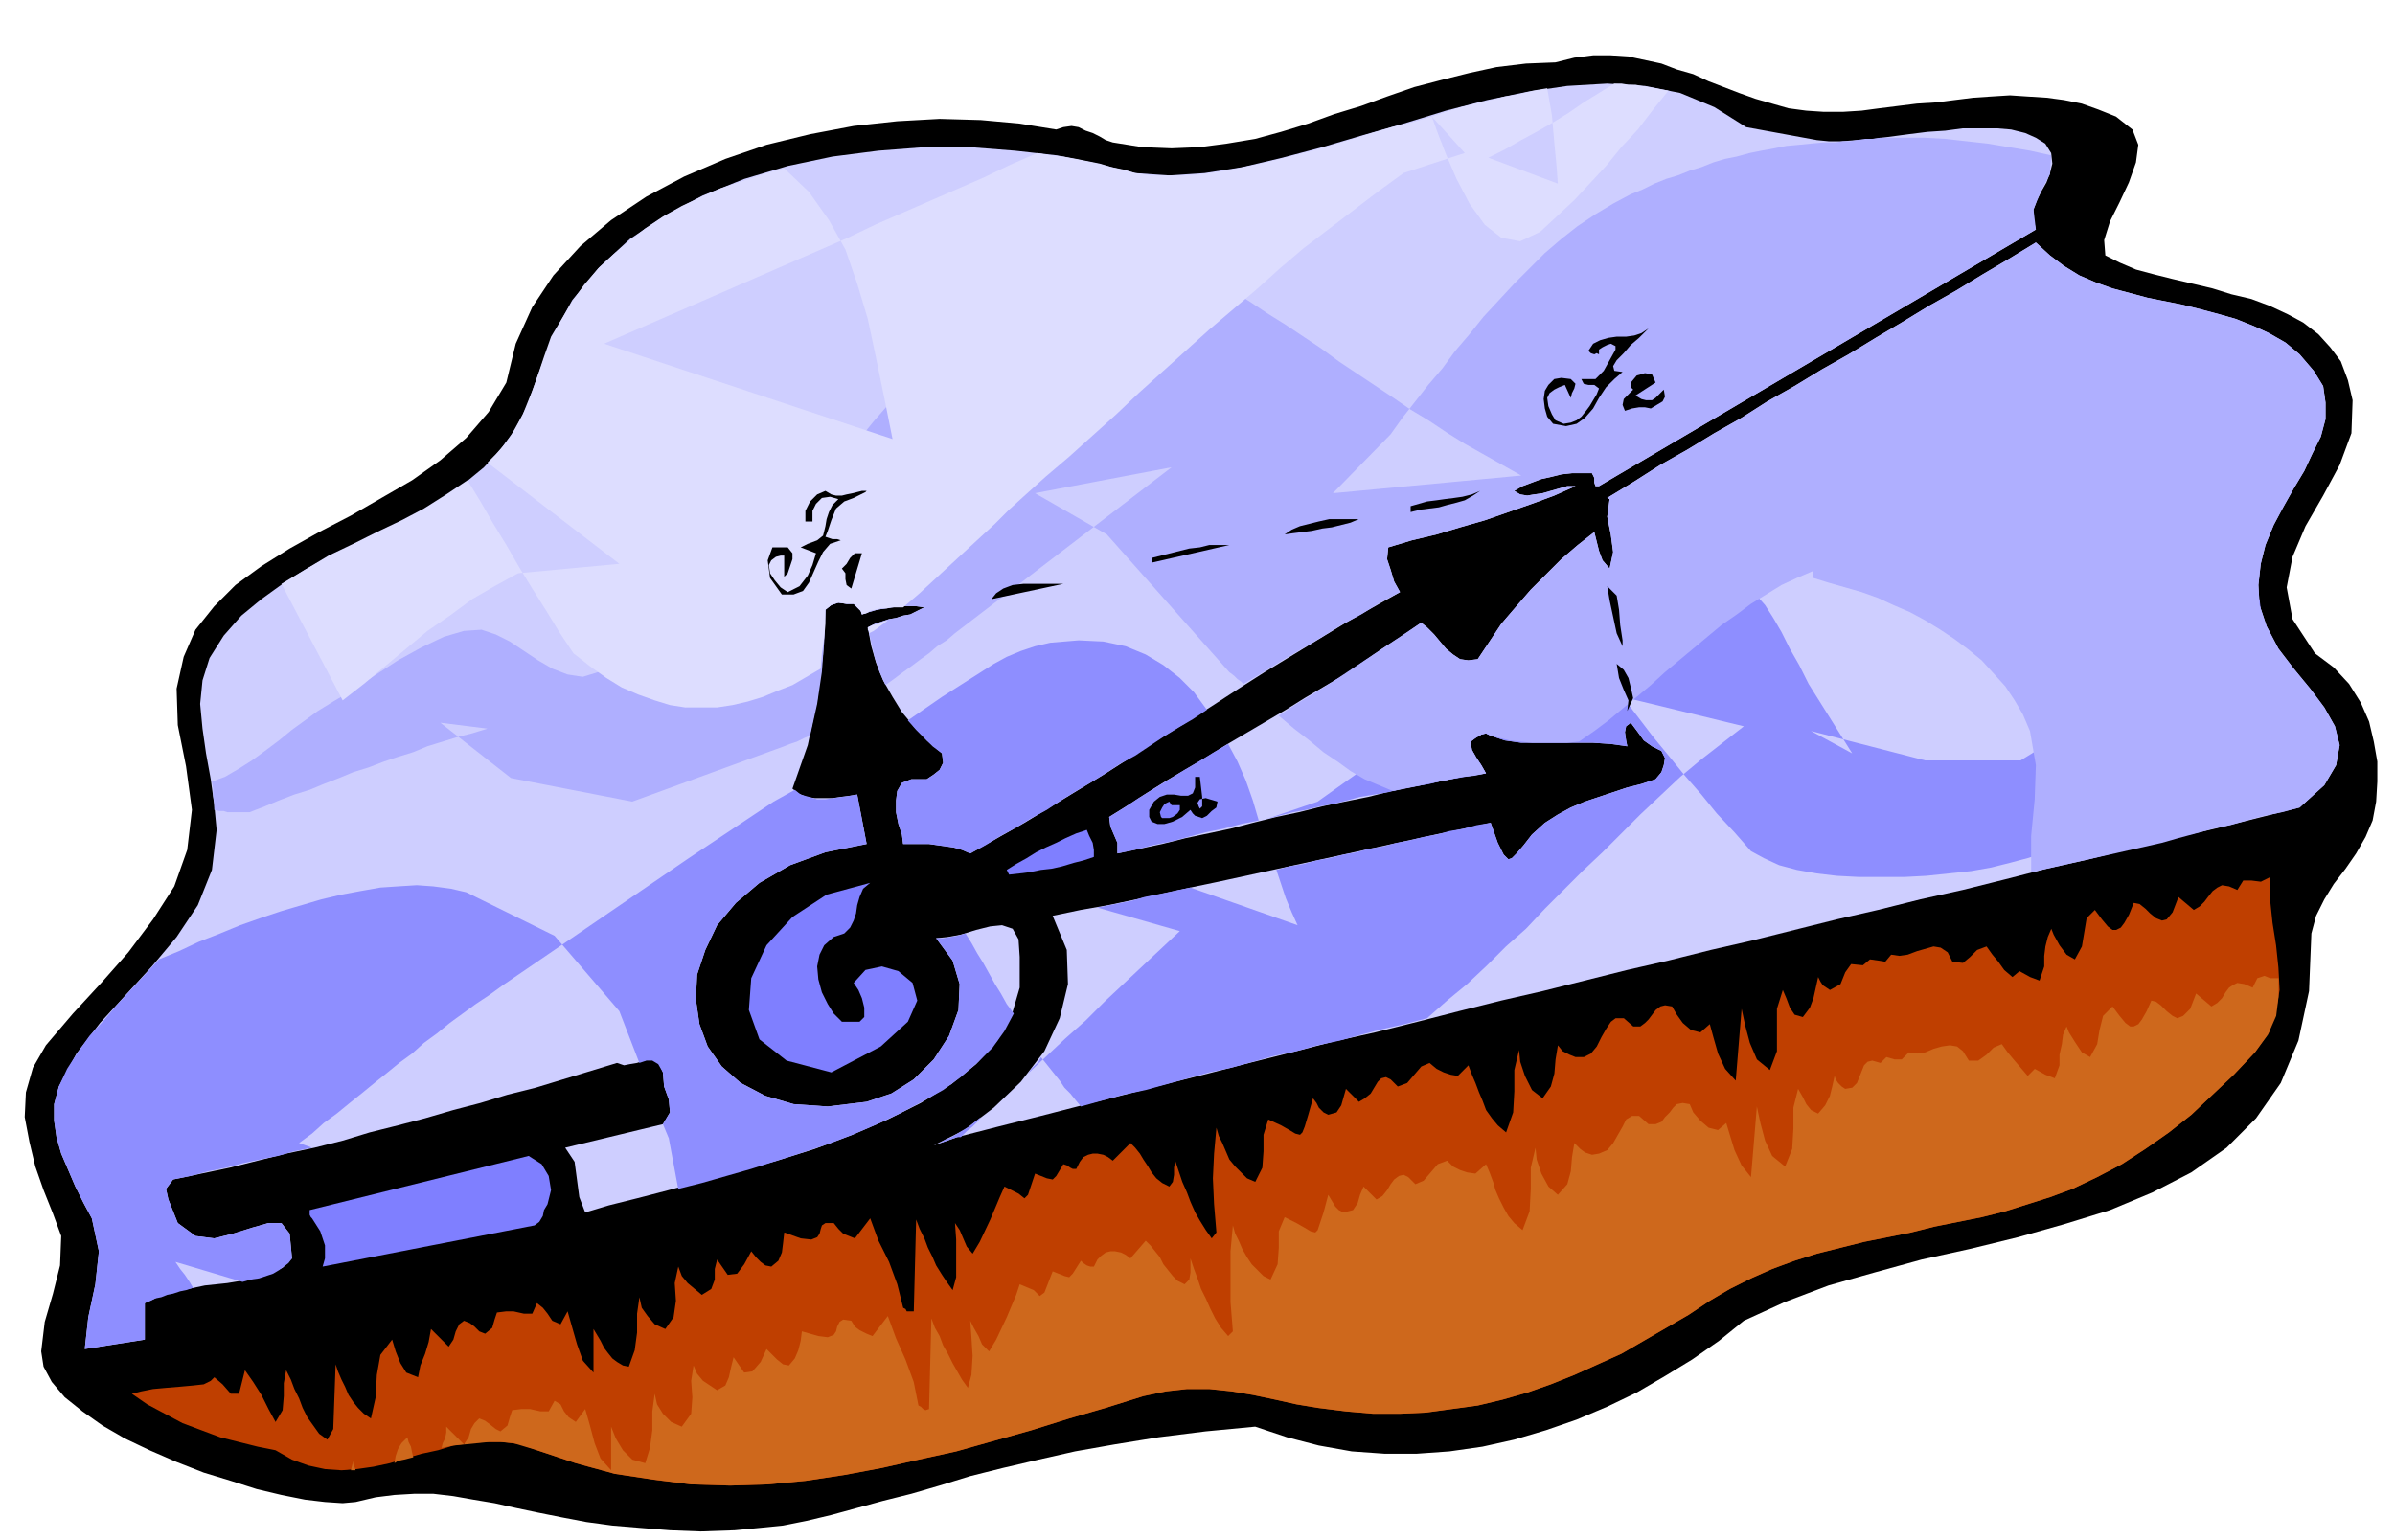
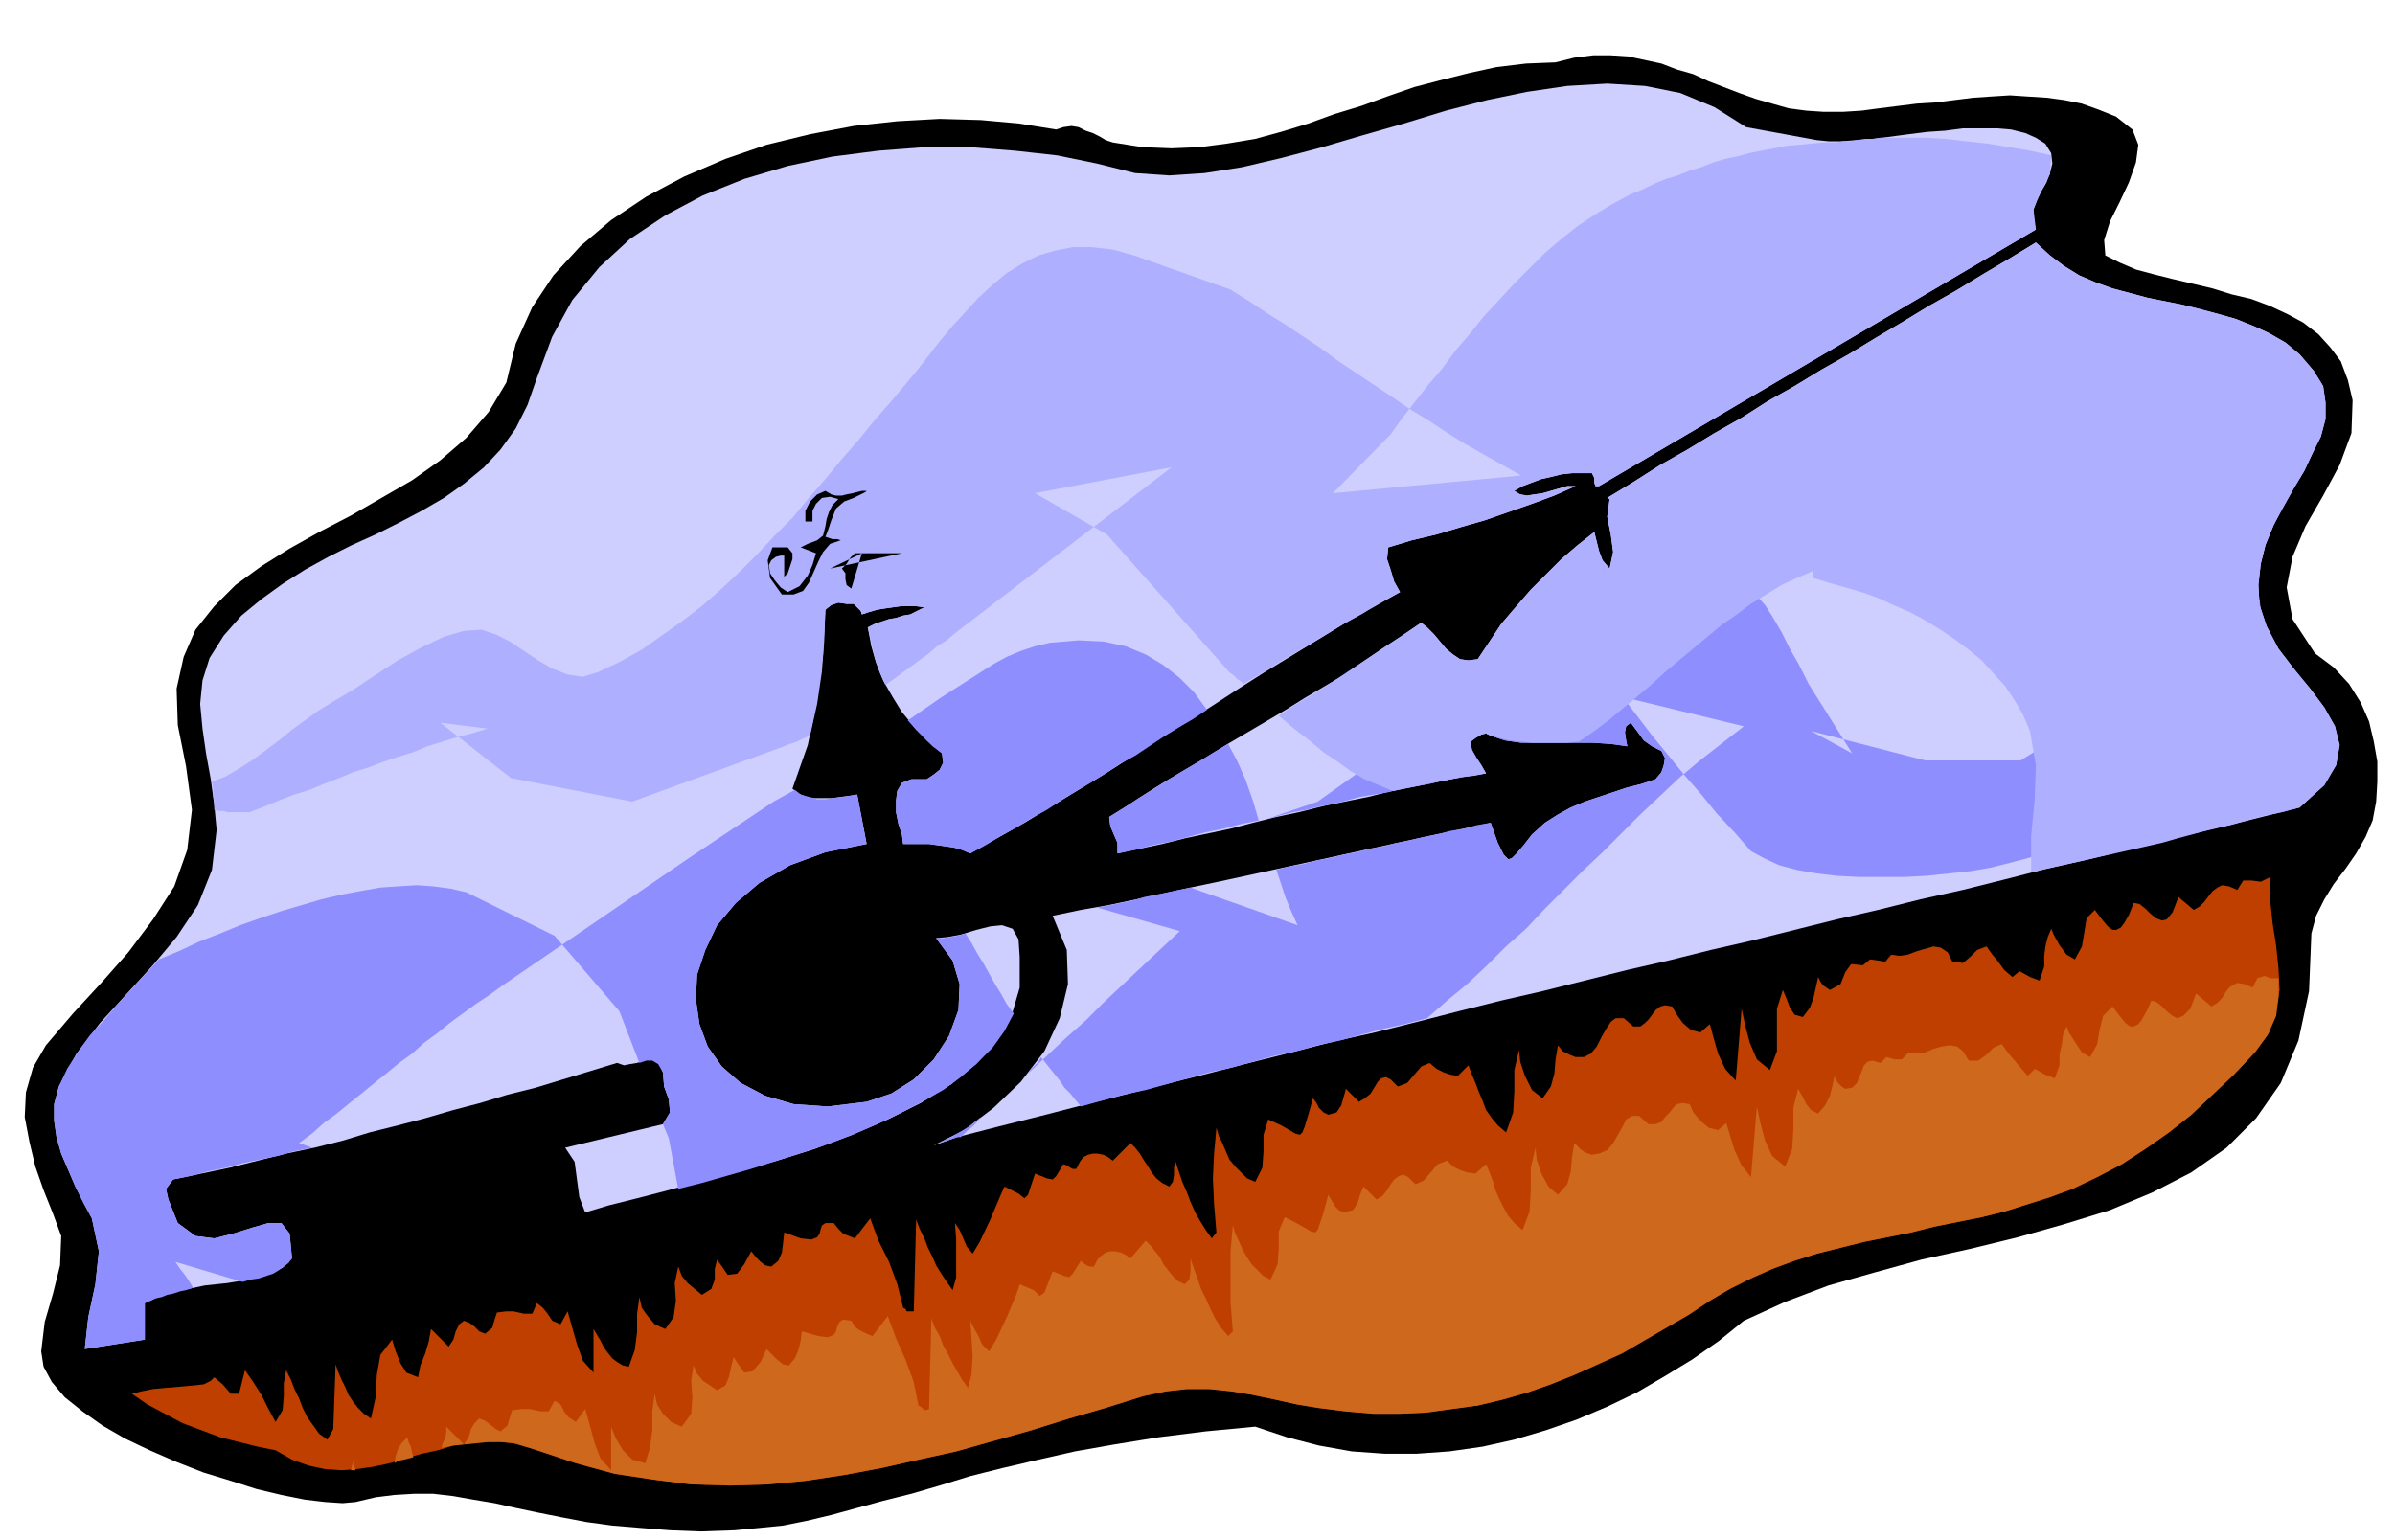
<svg xmlns="http://www.w3.org/2000/svg" fill-rule="evenodd" height="1.308in" preserveAspectRatio="none" stroke-linecap="round" viewBox="0 0 2034 1308" width="2.034in">
  <style>.pen1{stroke:none}.brush2{fill:#000}.brush5{fill:#7f7fff}</style>
  <path class="pen1 brush2" d="m1797 99 14 11 5 13-2 15-6 17-8 17-8 16-5 16 1 13 12 6 14 6 15 4 16 4 17 4 17 4 16 5 17 4 16 6 15 7 13 7 13 10 10 11 9 12 6 16 4 17-1 28-10 27-14 26-15 26-11 26-5 26 5 27 19 29 16 12 13 14 10 16 7 16 4 17 3 17v17l-1 17-3 16-6 14-8 14-9 13-10 13-8 13-7 14-4 15-2 49-9 42-15 36-21 30-25 25-30 21-33 17-36 15-39 12-39 11-41 10-41 9-40 11-39 11-37 14-35 16-21 17-23 16-23 14-24 14-25 12-26 11-26 9-27 8-27 6-28 4-28 2h-27l-28-2-28-5-27-7-27-9-42 4-40 5-37 6-34 6-31 7-30 7-28 7-26 8-24 7-24 6-22 6-22 6-21 5-20 4-20 2-21 2-29 1-26-1-25-2-24-2-22-3-21-4-20-4-19-4-18-4-18-3-17-3-17-2h-16l-17 1-16 2-17 4-11 1-15-1-17-2-20-4-21-5-22-7-23-7-23-9-23-10-21-10-19-11-17-12-15-12-11-13-7-13-2-13 3-25 7-24 6-24 1-25-7-19-8-20-7-20-5-21-4-21 1-21 6-21 11-19 23-27 24-26 23-26 21-28 18-28 11-31 4-34-5-37-7-35-1-31 6-27 10-23 16-20 18-18 22-16 24-15 25-14 27-14 26-15 26-15 24-17 22-19 19-22 15-25 8-33 14-31 18-27 23-25 26-22 30-20 32-17 35-15 35-12 37-9 37-7 37-4 36-2 35 1 33 3 31 5 6-2 7-1 6 1 6 3 6 2 6 3 5 3 6 2 25 4 25 1 24-1 23-3 24-4 22-6 23-7 22-8 23-7 22-8 23-8 23-6 24-6 23-5 25-3 25-1 16-4 16-2h15l15 1 14 3 14 3 13 5 14 4 13 6 13 5 13 5 14 5 14 4 14 4 15 2 15 1h16l16-1 15-2 16-2 16-2 16-1 16-2 16-2 15-1 16-1 15 1 16 1 15 2 15 3 14 5 15 6z" />
  <path class="pen1" style="fill:#bf3f00" d="M1928 745v20l2 19 3 19 2 19 1 19-3 18-6 18-12 17-18 19-18 17-18 17-19 15-20 14-20 13-21 11-21 10-19 7-19 6-19 6-20 5-20 4-20 4-20 5-20 4-20 4-20 5-20 5-19 6-19 7-18 8-18 9-17 10-18 12-19 11-19 11-19 11-20 9-20 9-20 8-20 7-21 6-21 5-22 3-22 3-22 1h-23l-23-2-24-3-18-3-18-4-19-4-18-3-19-2h-19l-18 2-19 4-32 10-31 9-32 10-32 9-32 9-32 7-31 7-32 6-33 5-32 3-32 1-33-1-32-4-33-5-33-9-33-11-14-5-15-2h-14l-14 1-14 2-13 4-14 3-14 4-13 4-14 3-14 2-13 1-14-1-14-3-14-5-14-8-15-3-16-4-16-4-16-6-16-6-15-8-15-8-13-9 8-2 10-2 11-1 12-1 11-1 9-1 6-3 3-3 7 6 7 8h7l5-20 7 10 7 11 6 12 6 11 6-10 1-12v-11l2-11 4 8 3 8 4 8 3 8 4 8 5 7 5 7 7 5 5-9 2-55 2 6 3 7 3 6 3 7 4 6 4 5 5 5 6 4 4-18 1-19 3-17 10-13 3 10 4 10 5 8 10 4 2-10 4-10 3-10 2-11 15 15 4-6 2-7 3-6 4-3 5 2 4 3 4 4 5 2 6-5 2-7 2-6 8-1h6l9 2h7l4-9 5 4 4 5 4 6 7 3 6-11 4 14 4 14 5 14 9 10v-37l3 5 3 5 3 6 3 4 4 5 4 3 5 3 5 1 5-14 2-15v-16l2-14 2 9 5 7 6 7 9 4 7-10 2-14-1-15 3-14 3 8 5 6 6 5 6 5 8-5 3-8v-9l2-8 9 13 8-1 6-8 6-11 4 5 4 4 4 3 5 1 6-5 3-7 1-8 1-9 14 5 9 1 5-2 2-3 1-4 1-3 3-2h7l4 5 4 4 5 2 5 2 13-17 7 19 9 18 7 19 5 20 2 1 1 2h6l2-78 3 8 4 8 3 8 4 8 3 7 5 8 4 6 5 7 3-11v-32l-1-14 4 6 3 7 3 7 5 6 6-10 9-19 8-19 4-9 12 6 5 4 3-3 6-18 10 4 5 1 3-3 6-10 3 1 3 2 2 1h3l3-6 3-4 4-2 4-1h4l5 1 4 2 4 3 15-15 4 4 4 5 3 5 4 6 3 5 4 5 5 4 6 3 3-4 1-6v-6l1-6 3 9 3 9 4 9 3 8 4 9 4 7 5 8 5 7 4-5-2-24-1-22 1-21 2-22 2 7 3 6 3 7 3 7 5 6 5 5 5 5 7 3 6-12 1-14v-14l4-13 11 5 7 4 5 3 4 1 2-2 2-5 3-10 4-14 3 4 2 4 4 4 4 2 7-2 4-6 2-7 2-7 11 11 5-3 5-4 3-5 3-5 3-3 4-1 4 2 6 6 8-3 6-7 6-7 7-3 6 5 6 3 6 2 6 1 9-9 3 8 3 7 3 8 3 7 3 8 5 7 5 6 7 6 6-17 1-18v-18l4-17 1 10 4 12 6 12 9 7 7-10 3-11 1-12 2-12 4 5 6 3 5 2h7l6-3 5-6 4-8 4-7 4-6 4-3h7l8 7h6l4-3 3-3 3-4 3-4 4-3 4-1 6 1 4 7 5 7 7 6 8 2 8-7 3 11 4 14 6 13 9 10 5-61 3 14 4 15 6 14 11 9 6-16v-36l5-16 3 7 3 8 4 6 7 2 6-8 3-8 2-9 2-9 2 4 2 3 3 2 3 2 9-5 4-10 5-7 10 1 6-5 7 1 6 1 5-6 7 1 7-1 8-3 7-2 7-2 6 1 6 4 4 8 9 1 6-5 6-6 8-3 5 7 5 6 5 7 7 6 6-5 9 5 8 3 4-12v-9l1-8 2-8 3-7 2 5 5 9 6 8 7 4 6-11 2-12 2-12 7-7 6 8 5 6 4 3h3l4-2 3-4 4-7 4-10 5 1 5 4 4 4 5 4 5 2 4-1 5-6 5-13 13 11 5-3 4-4 3-4 4-5 4-3 4-2 6 1 7 3 5-8h7l8 1 8-4z" />
  <path class="pen1" d="m298 1249 2-8v3l1 2 1 3h-4zm37-6 1-6 2-6 3-5 5-5 1 4 2 4 1 5 1 4-4 1-4 1-5 1-3 2zm40-13 1-4 2-4 1-5v-5l15 15 4-6 2-7 3-5 4-4 5 2 4 3 5 4 4 2 6-5 2-7 2-6 8-1h7l9 2h7l5-9 5 3 3 6 4 5 6 4 8-11 4 14 4 15 5 13 9 10v-37l4 10 6 10 8 8 11 3 4-13 2-15v-16l2-15 2 9 5 8 7 7 9 4 8-11 1-14-1-14 2-13 3 7 5 6 6 4 6 4 7-4 3-7 2-9 2-8 9 13 7-1 7-8 5-11 4 4 5 5 5 4 5 1 5-6 3-7 2-8 1-8 14 4 8 1 5-2 2-3 1-4 2-4 3-2 7 1 3 5 4 3 6 3 5 2 13-17 7 19 8 18 7 19 4 20 2 1 2 2 2 1 3-1 2-77 3 8 4 7 3 8 4 7 4 8 4 7 4 7 5 7 3-11 1-16-1-16-1-14 3 6 4 7 3 7 6 6 6-10 9-19 8-19 3-9 12 5 5 5 4-3 7-18 10 4 4 1 3-3 7-11 2 2 3 2 3 1h3l3-6 3-3 4-3 4-1h4l5 1 4 2 4 3 13-15 4 4 4 5 4 5 3 6 4 5 4 5 4 4 6 3 4-4 1-6v-12l3 9 3 8 3 9 4 8 4 9 4 8 5 8 6 7 4-4-2-25v-43l2-22 2 7 3 6 3 7 4 7 4 6 5 5 5 5 6 3 6-13 1-14v-14l5-12 10 5 7 4 5 3 4 1 2-2 2-6 3-9 4-15 3 5 3 5 3 3 4 2 8-2 4-6 2-7 3-7 11 11 5-3 4-5 3-5 3-4 4-3 4-1 4 2 6 6 7-3 6-7 6-7 8-3 5 5 6 3 6 2 7 1 9-8 3 7 3 8 2 7 3 7 4 8 4 7 5 6 7 6 6-16 1-19v-18l4-17 1 10 4 12 6 11 8 7 8-9 3-11 1-12 2-12 5 5 4 3 6 2 6-1 7-3 5-6 4-7 4-7 3-6 5-3h6l8 7h6l5-2 3-4 4-4 3-4 3-3 5-1 6 1 3 7 6 7 7 6 8 2 7-6 3 10 4 13 6 13 8 10 5-60 3 14 4 15 6 13 11 9 6-15 1-17v-18l4-16 4 7 3 6 4 5 6 3 6-7 4-8 2-8 2-9 1 3 2 3 3 3 3 2 6-1 4-4 2-5 2-5 2-5 3-3 4-1 7 2 5-5 7 2h6l6-6 7 1 7-1 7-3 7-2 7-1 6 1 5 4 5 8h8l7-5 6-6 7-3 5 7 5 6 6 7 6 7 6-6 9 5 8 3 4-11v-9l2-9 1-8 3-7 2 5 5 8 6 9 7 4 6-11 2-12 3-12 8-8 6 8 5 6 4 3h3l4-2 3-4 4-7 4-9 4 1 4 3 5 5 5 4 4 2 5-2 6-6 5-13 13 11 5-3 4-4 3-5 3-4 3-2 4-2 6 1 7 3 4-8 6-2 5 2h7v16l-2 16-7 16-11 15-18 19-18 17-18 17-19 15-20 14-20 13-21 11-21 10-19 7-19 6-19 6-20 5-20 4-20 4-20 5-20 4-20 4-20 5-20 5-19 6-19 7-18 8-18 9-17 10-18 12-19 11-19 11-19 11-20 9-20 9-20 8-20 7-21 6-21 5-22 3-22 3-22 1h-23l-23-2-24-3-18-3-18-4-19-4-18-3-19-2h-19l-18 2-19 4-32 10-31 9-32 10-32 9-32 9-32 7-31 7-32 6-33 5-32 3-32 1-33-1-32-4-33-5-33-9-33-11-10-3-10-3-11-1h-10l-10 1-10 1-10 1-10 2z" style="fill:#ce681c" />
-   <path class="pen1 brush5" d="m708 796-8 7-4 8-2 10 1 11 3 11 5 10 5 8 7 7h15l4-4v-8l-2-8-3-7-4-6 10-11 14-3 14 4 12 10 4 15-8 18-23 21-42 22-38-10-23-18-9-25 2-27 13-28 22-24 29-19 37-10-6 5-3 7-2 7-1 7-2 6-3 6-5 5-9 3zm-243 227-3 5-1 5-3 5-4 3-180 35 2-7v-11l-4-12-7-11-1-1-1-2v-4l186-46 11 7 6 10 2 12-3 12z" />
  <path class="pen1" d="m1742 130 1 9-2 8-3 8-4 7-4 8-3 8v8l2 9-371 218h-3l-1-3v-4l-2-4h-17l-9 1-8 2-9 2-8 3-8 3-7 4 5 3 6 1 6-1 7-1 7-2 7-2 7-2h7l-18 8-19 7-20 7-20 7-21 6-20 6-21 5-20 6-1 10 3 9 3 10 5 9-23 13-23 13-23 14-23 14-23 14-22 14-23 15-22 14-23 14-23 15-22 14-23 14-23 14-23 14-23 13-23 13-7-3-7-2-7-1-7-1-7-1h-22l-1-8-3-9-2-10v-10l1-8 4-7 8-3h13l6-4 5-4 3-6-1-8-13-11-11-12-10-12-8-13-8-14-6-15-4-14-3-16 6-3 6-2 6-2 6-1 6-2 6-1 6-3 6-3-7-1h-13l-7 1-7 1-6 1-7 2-6 2-1-3-2-2-2-2-2-2h-6l-7-1-6 2-5 4-2 38-5 39-8 38-13 37 5 4 7 3 7 1h15l7-1 8-1 6-1 8 42-35 7-30 11-26 15-20 17-16 19-10 21-7 21-1 21 3 21 7 19 12 17 16 14 21 11 24 7 29 2 33-4 21-7 19-12 17-17 13-20 8-22 1-22-6-20-14-19 10-1 11-2 13-4 12-3 10-1 9 3 5 9 1 15v26l-7 24-12 21-18 20-21 17-26 16-28 14-30 13-32 12-32 10-32 9-31 8-29 8-27 7-24 6-20 6-5-13-2-15-2-15-8-12 83-20 6-10-1-11-4-11-1-12-3-7-4-3-4-1-5 1-6 2-6 1-5 1-6-2-23 7-23 7-23 7-24 6-23 7-23 6-24 7-23 6-24 6-23 7-24 6-24 5-24 6-24 6-24 5-24 5-6 8 2 9 4 10 4 10 15 11 16 2 16-4 16-5 14-4h11l7 9 2 21-8 8-13 6-16 4-18 3-19 2-19 4-17 4-15 7v31l-51 8 3-27 6-28 3-28-6-28-7-13-7-14-6-14-6-14-4-14-2-14v-14l4-15 15-28 20-26 22-24 22-24 21-25 18-27 12-30 4-34-2-21-3-22-4-22-3-21-2-21 2-20 6-19 12-19 15-17 17-14 18-13 19-12 20-11 20-10 20-9 20-10 19-10 19-11 17-12 17-14 14-15 13-18 10-20 8-23 13-35 17-31 23-28 26-24 30-20 32-17 35-14 37-11 38-8 39-5 39-3h39l38 3 36 4 34 7 32 8 29 2 30-2 32-5 34-8 34-9 34-10 35-10 36-11 35-9 34-7 34-5 34-2 32 2 30 6 29 12 27 17 60 11 10 1h11l13-1 14-1 15-2 15-2 16-2 15-1 15-2h29l12 1 12 3 9 4 8 5 5 8zM813 966l35-9 36-9 35-9 36-9 35-9 36-9 35-9 36-9 35-9 36-8 36-9 35-9 36-9 35-8 36-9 36-9 35-8 36-9 35-8 36-9 36-9 35-8 36-9 36-8 36-9 35-9 36-8 36-9 36-9 35-8 36-9 36-9 21-19 10-17 3-17-4-16-9-16-12-16-14-17-13-17-10-19-6-18-1-17 2-18 4-16 7-17 8-15 9-16 9-15 7-15 7-14 4-15v-14l-2-14-8-13-12-14-12-10-14-8-13-6-15-6-14-4-15-4-16-4-15-3-15-3-15-4-15-4-14-5-14-6-13-8-12-9-12-11-23 14-22 13-23 14-23 13-23 14-22 13-23 14-23 13-23 14-23 13-22 14-23 13-23 14-23 13-22 14-23 14 2 1-2 15 3 15 2 15-3 14-6-7-3-8-2-8-2-8-14 11-14 12-13 13-13 13-13 15-12 14-10 15-10 15-8 1-7-1-6-4-6-5-5-6-5-6-6-6-5-4-16 11-17 11-16 11-16 11-17 10-17 10-16 10-17 10-17 10-17 10-16 10-17 10-17 10-16 10-17 11-16 10 1 8 3 7 3 7v9l19-4 19-4 20-5 19-4 19-4 19-5 20-5 19-4 20-5 19-4 20-4 20-5 20-4 20-4 20-4 20-3-4-7-4-6-4-7-1-7 4-3 5-3 4-1 4 2 12 4 14 2h61l15 1 14 2-1-5-1-7 1-5 4-3 6 8 5 7 7 5 8 4 3 6-1 6-2 6-5 6-12 4-12 3-12 4-12 4-12 4-12 5-11 6-11 7-11 10-7 9-6 7-4 4-3 1-4-4-5-10-6-17-23 5-24 5-23 5-23 5-23 5-23 5-23 5-23 5-23 5-23 5-24 5-23 5-23 5-24 5-23 4-24 5 12 29 1 29-7 29-13 28-20 26-23 22-25 19-26 13 20-7z" style="fill:#ceceff" />
  <path class="pen1" d="m135 815 17-7 17-8 18-7 17-7 17-6 18-6 17-5 17-5 17-4 16-3 17-3 15-1 16-1 14 1 15 2 13 3 75 37 55 64 17 44 6-2h5l5 3 4 7 1 12 4 11 1 11-6 10 5 12 8 43 20-5 21-6 21-6 22-7 22-7 21-7 21-8 21-9 19-9 19-10 18-10 15-11 15-13 12-12 10-14 8-15-6-8-5-9-5-8-5-9-5-9-5-8-5-9-5-8-7 2-6 1-6 1h-6l14 19 6 20-1 22-8 22-13 20-17 17-19 12-21 7-33 4-29-2-24-7-21-11-16-14-12-17-7-19-3-21 1-21 7-21 10-21 16-19 20-17 26-15 30-11 35-7-8-42-6 1-7 1-7 1-7 1h-7l-7-2-7-2-5-4-18 10-72 48-158 108-11 8-12 8-11 8-11 8-11 9-11 8-10 9-11 8-11 9-10 8-11 9-10 8-11 9-11 8-10 9-11 8 11 4-15 3-14 4-15 3-14 3-15 4-15 3-15 4-15 3-6 8 2 9 4 10 4 10 15 11 16 2 16-4 16-5 14-4h11l7 9 2 21-3 4-4 3-4 3-5 3-6 2-6 2-7 1-7 2-57-17 4 6 4 5 4 6 3 5-6 2-5 1-6 2-5 1-5 2-5 1-4 2-5 2v31l-51 8 3-27 6-28 3-28-6-28-7-13-7-14-6-14-6-14-4-14-2-14v-14l4-15 7-15 9-14 10-14 12-13 11-13 12-13 12-13 12-13zm636-203 7 8 7 7 7 7 8 6 1 8-3 6-5 4-6 4h-13l-8 3-4 7-1 8v10l2 10 3 9 1 8h22l7 1 7 1 7 1 7 2 7 3 13-7 13-8 13-7 13-8 13-7 12-8 13-8 12-7 13-8 12-8 13-7 12-8 12-8 13-8 12-7 12-8-11-15-12-12-14-11-15-9-17-7-19-4-21-1-24 2-13 3-12 4-12 5-11 6-11 7-11 7-11 7-11 7-29 20zm272 20 8 15 7 16 6 17 5 17-15 3-15 4-15 3-15 4-15 4-15 3-15 4-15 3v-9l-3-7-3-7-1-8 13-8 12-8 13-8 13-8 13-8 12-7 13-8 12-7zm41 107 11-3 12-2 11-3 11-2 12-3 11-2 11-3 12-2 11-3 11-2 12-3 11-2 11-3 12-2 11-3 12-2 6 17 5 10 4 4 3-1 4-4 6-7 7-9 11-10 11-7 11-6 12-5 12-4 12-4 12-4 12-3 12-4 5-6 2-6 1-6-3-6-8-4-7-5-5-7-6-8-4 3-1 5 1 7 1 5-14-2-15-1h-61l-14-2-12-4-4-2-4 1-5 3-4 3 1 7 4 7 4 6 4 7-12 2-12 2-12 2-12 3-12 2-11 2-12 3-12 2-12 2-11 3-12 3-11 2-12 3-11 2-12 3-11 3 44-15 97-69 153-101 18-10 17-8 15-5 13-3 13-1h11l9 3 10 4 8 6 8 8 8 9 7 11 7 12 7 14 8 14 8 16 37 59-35-19 97 25h81l13-8 13-8 13-8 12-9 13-9 13-8 12-9 13-9 12-9 12-8 13-9 13-9 12-9 13-8 13-9 13-8 1 9 2 8 4 9 4 9-4 3-4 4-5 4-4 4-10 11-10 10-10 12-9 11-10 11-9 12-10 11-9 11-10 11-10 11-11 10-11 9-11 10-12 8-12 7-13 7-11 4-13 4-15 4-16 4-17 3-19 2-19 2-19 1h-38l-19-1-17-2-17-3-15-4-13-6-11-6-14-16-15-16-13-16-14-16-13-16-14-17-13-17-13-17 103 25-18 14-18 14-18 15-17 16-17 16-16 16-16 16-17 16-16 16-16 16-16 17-17 15-16 16-17 16-17 14-17 15-19 5-18 4-19 5-18 5-19 4-18 5-19 4-18 5-18 5-19 4-18 5-18 5-18 5-19 4-18 5-18 5-5-6-4-5-5-5-4-6-4-5-4-5-4-5-4-5-2 4-3 3-3 3-3 4 16-15 16-15 17-15 16-16 16-15 16-15 16-15 16-15-70-20 10-2 10-2 10-2 10-3 10-2 10-2 9-2 10-2 91 32-5-11-5-12-4-12-4-12zm882-147-2 46h-2l-3-17-3-17-3-16-3-17 4 6 4 5 5 5 3 5zM833 949l-5 4-5 4-5 3-5 3-5 3-5 2-5 3-5 2 20-7h3l1-1 1-1 3-3 5-4 4-4 3-4z" style="fill:#8e8eff" />
  <path class="pen1" d="M1725 741v-31l3-31 1-29-5-29-6-14-7-12-8-12-10-11-10-11-11-9-12-9-12-8-13-8-13-7-14-6-13-6-14-5-14-4-14-4-13-4v-6l-14 6-13 6-13 8-13 8-12 9-13 9-12 10-12 10-12 10-12 10-12 11-12 10-12 10-12 10-12 9-13 9-10 1h-30l-10-1-9-1-8-2-8-2-4-2-4 1-5 3-4 3 1 7 4 7 4 6 4 7-10 2-10 1-10 2-10 2-10 2-9 2-10 2-10 2-12-5-12-5-12-7-11-8-12-8-12-10-13-10-13-11 15-10 15-9 16-10 15-10 15-10 15-10 15-10 15-10 5 4 6 6 5 6 5 6 6 5 6 4 7 1 8-1 10-15 10-15 12-14 13-15 13-13 13-13 14-12 14-11 2 8 2 8 3 8 6 7 3-14-2-15-3-15 2-15-2-1 23-14 22-14 23-13 23-14 23-13 22-14 23-13 23-14 23-13 23-14 22-13 23-14 23-13 23-14 22-13 23-14 12 11 12 9 13 8 14 6 14 5 15 4 15 4 15 3 15 3 16 4 15 4 14 4 15 6 13 6 14 8 12 10 12 14 8 13 2 14v14l-4 15-7 14-7 15-9 15-9 16-8 15-7 17-4 16-2 18 1 17 6 18 10 19 13 17 14 17 12 16 9 16 4 16-3 17-10 17-21 19-15 4-15 3-15 4-14 4-15 3-14 4-15 4-14 4-111 25zm-669-160 17-10 16-10 17-10 17-10 16-10 17-9 16-10 17-9-5-9-3-10-3-9 1-10 20-6 21-5 20-6 21-6 20-7 20-7 19-7 18-8h-7l-7 2-7 2-7 2-7 1-6 1-6-1-5-3 7-4 8-3 8-3 9-2 8-2 9-1h17l2 4v4l1 3h3l371-218-2-17 6-15 8-15 1-16-18-4-18-3-18-3-18-2-18-2-18-1h-37l-7 1h-6l-7 1-6 1h-6l-6 1h-10l-11 1-10 1-11 1-10 2-11 2-10 2-11 3-10 2-10 3-10 4-10 3-10 4-10 3-10 4-10 5-10 4-15 8-15 9-15 10-14 11-14 12-13 13-13 13-13 14-13 14-12 15-12 14-11 15-12 14-11 14-11 14-10 14-49 50 160-15-16-9-16-9-16-9-16-10-15-10-15-9-16-11-15-10-15-10-15-10-15-11-15-10-15-10-16-10-15-10-16-10-82-29-18-5-18-2h-16l-15 3-14 4-14 7-13 8-12 10-12 11-11 12-11 12-11 13-10 13-11 14-10 12-11 13-14 16-13 16-14 16-14 17-14 16-14 17-15 15-15 16-15 15-16 15-16 14-17 13-17 12-17 12-18 10-19 9-13 4-13-2-13-5-12-7-12-8-12-8-12-6-12-4-15 1-17 5-19 9-20 11-20 13-18 12-17 10-13 8-11 8-11 8-11 9-12 9-11 8-11 7-12 7-11 4 1 6v6l1 6v6l4 1h4l3 1h19l13-5 12-5 13-5 13-4 12-5 13-5 12-5 13-4 13-5 12-4 13-4 12-5 13-4 13-4 12-3 13-4-40-5 60 47 103 20 129-47 5-2 6-2 6-3 5-2 6-27 4-27 2-26 1-27 5-4 6-2 7 1h6l2 2 2 2 2 2 1 3 6-2 7-2 6-1 7-1 7-1h13l7 1-6 3-6 3-6 1-6 2-6 1-6 2-6 2-6 3 3 13 3 13 4 12 5 11 7-5 8-6 7-5 8-6 7-5 7-6 8-5 7-6 184-141-116 22 61 35 104 117 4 3 3 3 3 2 2 2z" style="fill:#afafff" />
-   <path class="pen1" d="m666 143 21 20 17 24 14 25 10 29 9 30 7 33 7 34 7 35-245-81 23-10 23-10 23-10 23-10 23-10 23-10 23-10 23-10 23-10 23-11 23-10 23-10 23-10 23-10 23-11 23-10 11 2 11 1 11 2 10 2 10 2 10 3 10 2 10 3 13 2h29l14-1 15-2 16-3 15-3 17-4 16-4 16-4 17-5 17-5 16-5 17-5 17-4 17-5 5 14 7 18 9 21 11 21 13 18 14 11 16 3 17-8 14-13 15-14 13-14 14-15 13-16 14-15 13-17 13-16-6-1-5-1-6-1-6-1-5-1h-6l-6-1h-6l-13 8-13 8-13 9-13 8-14 8-13 7-14 8-14 7 59 22-1-14-2-21-2-23-4-23-12 2-12 3-12 2-12 3-13 3-12 3-13 4-12 4 28 31-52 17-22 16-21 16-21 16-21 16-20 17-20 18-20 17-20 17-20 18-20 18-20 18-19 18-20 18-20 18-20 17-20 18-11 10-12 12-12 11-13 12-13 12-13 12-13 12-14 12h-10l-4 1h-5l-4 1-5 1-3 2-4 1-1-3-2-2-2-2-2-2h-6l-7-1-6 2-5 4v12l-1 12-2 13-1 13-12 7-12 7-13 5-12 5-13 4-13 3-13 2h-27l-13-2-13-4-14-5-14-6-13-8-14-10-14-11-12-18-11-18-12-19-11-18-11-19-11-18-11-19-11-18-18 12-19 12-19 10-21 10-20 10-21 10-20 12-20 12 52 99 18-14 18-15 18-15 18-15 19-13 19-14 19-11 20-11 86-8-112-86 7-7 7-8 6-8 5-9 5-9 4-10 4-10 4-11 6-18 6-17 9-15 9-15 10-14 12-14 13-12 13-11 14-11 15-10 16-9 17-8 16-7 18-6 18-6 18-5zm88 384-4 1-4 2-5 1-4 2v2l1 1v2l4-2 4-3 4-3 4-3z" style="fill:#ddf" />
-   <path class="pen1 brush2" d="m1378 316-7 6-7 7-6 9-5 9-7 8-7 5-9 2-11-2-5-6-2-7-1-8 1-7 3-5 5-5 6-1 8 1 4 4-1 4-2 4-1 4-5-11-5 2-4 2-4 3-2 4 1 7 3 7 3 5 7 3 6-1 5-2 4-3 4-5 3-4 3-5 3-5 2-5-4-3h-5l-4-1-2-4h12l7-7 5-9 5-9v-3l-4-2-3 1-4 2-3 2v4l-2-1-2 1-3-1-2-2 4-6 6-3 7-2 7-1h8l7-1 6-2 6-4-3 3-5 5-7 6-6 7-6 6-3 5 1 4 7 1zm28 9-17 11 5 3 4 1h5l3-2 7-7 1 6-2 4-5 3-5 3-5-1h-5l-6 1-6 2-2-5 1-5 4-4 4-4-1-1-1-1v-4l5-6 7-2 6 1 3 7zm-208 105 7-2 7-2 8-1 7-1 8-1 7-1 8-2 7-3-6 4-7 4-7 2-8 2-7 2-8 1-8 1-8 2v-5zm-44 11-7 3-8 2-8 2-8 1-9 2-8 1-8 1-7 1 6-4 7-3 8-2 8-2 9-2h25zm-176 37v-4l8-2 8-2 8-2 8-2 9-1 8-2h17l-66 15zm400 66v5l-5-11-3-14-3-14-2-12 8 8 2 12 1 13 2 13zm9 49-5 11 1-9-4-9-4-10-2-12 6 5 4 7 2 8 2 9zm-353 88-1 5-4 3-4 4-4 2-3-1-3-1-2-2-2-3-7 6-8 4-7 2h-6l-5-2-2-4v-6l4-7 5-4 6-2h6l6 1h6l4-2 2-5v-9h4l2 17v8l-2 2-1-2-1-3 2-3 5-1 10 3z" />
-   <path class="pen1 brush5" d="M1002 684v4l-2 3-4 3-3 1h-6l-1-1-1-4 2-4 2-3 4-2 2 3h7zm-73 44-9 3-8 2-10 3-9 2-9 1-10 2-8 1-9 1-2-4 8-5 9-5 8-5 8-4 9-4 8-4 9-4 9-3 2 5 3 6 1 6v6z" />
-   <path class="pen1 brush2" d="m714 459-9 3-6 7-4 8-4 9-4 9-5 7-8 3h-10l-10-14-2-15 4-11h13l4 5v5l-2 6-2 6-3 3v-18h-3l-4 1-4 3-2 4 1 7 4 6 5 6 6 4 10-5 7-9 4-9 3-10-13-5 6-3 8-3 5-4 2-8 1-6 2-6 3-6 5-5-7-2-7 1-5 5-3 6v9h-6v-9l4-8 6-6 7-3 5 3 4 1h5l4-1 5-1 4-1 4-1h4l-1 1-4 2-6 3-8 3-7 6-4 10-3 9-2 5 3 1 3 1h4l3 1zm18 11-9 30-4-3-1-5v-5l-3-4 4-4 3-5 4-4h6zm110 39 4-5 6-4 8-3 9-1h34l-61 13z" />
+   <path class="pen1 brush2" d="m714 459-9 3-6 7-4 8-4 9-4 9-5 7-8 3h-10l-10-14-2-15 4-11h13l4 5v5l-2 6-2 6-3 3v-18h-3l-4 1-4 3-2 4 1 7 4 6 5 6 6 4 10-5 7-9 4-9 3-10-13-5 6-3 8-3 5-4 2-8 1-6 2-6 3-6 5-5-7-2-7 1-5 5-3 6v9h-6v-9l4-8 6-6 7-3 5 3 4 1h5l4-1 5-1 4-1 4-1h4l-1 1-4 2-6 3-8 3-7 6-4 10-3 9-2 5 3 1 3 1h4l3 1zm18 11-9 30-4-3-1-5v-5l-3-4 4-4 3-5 4-4h6zh34l-61 13z" />
</svg>